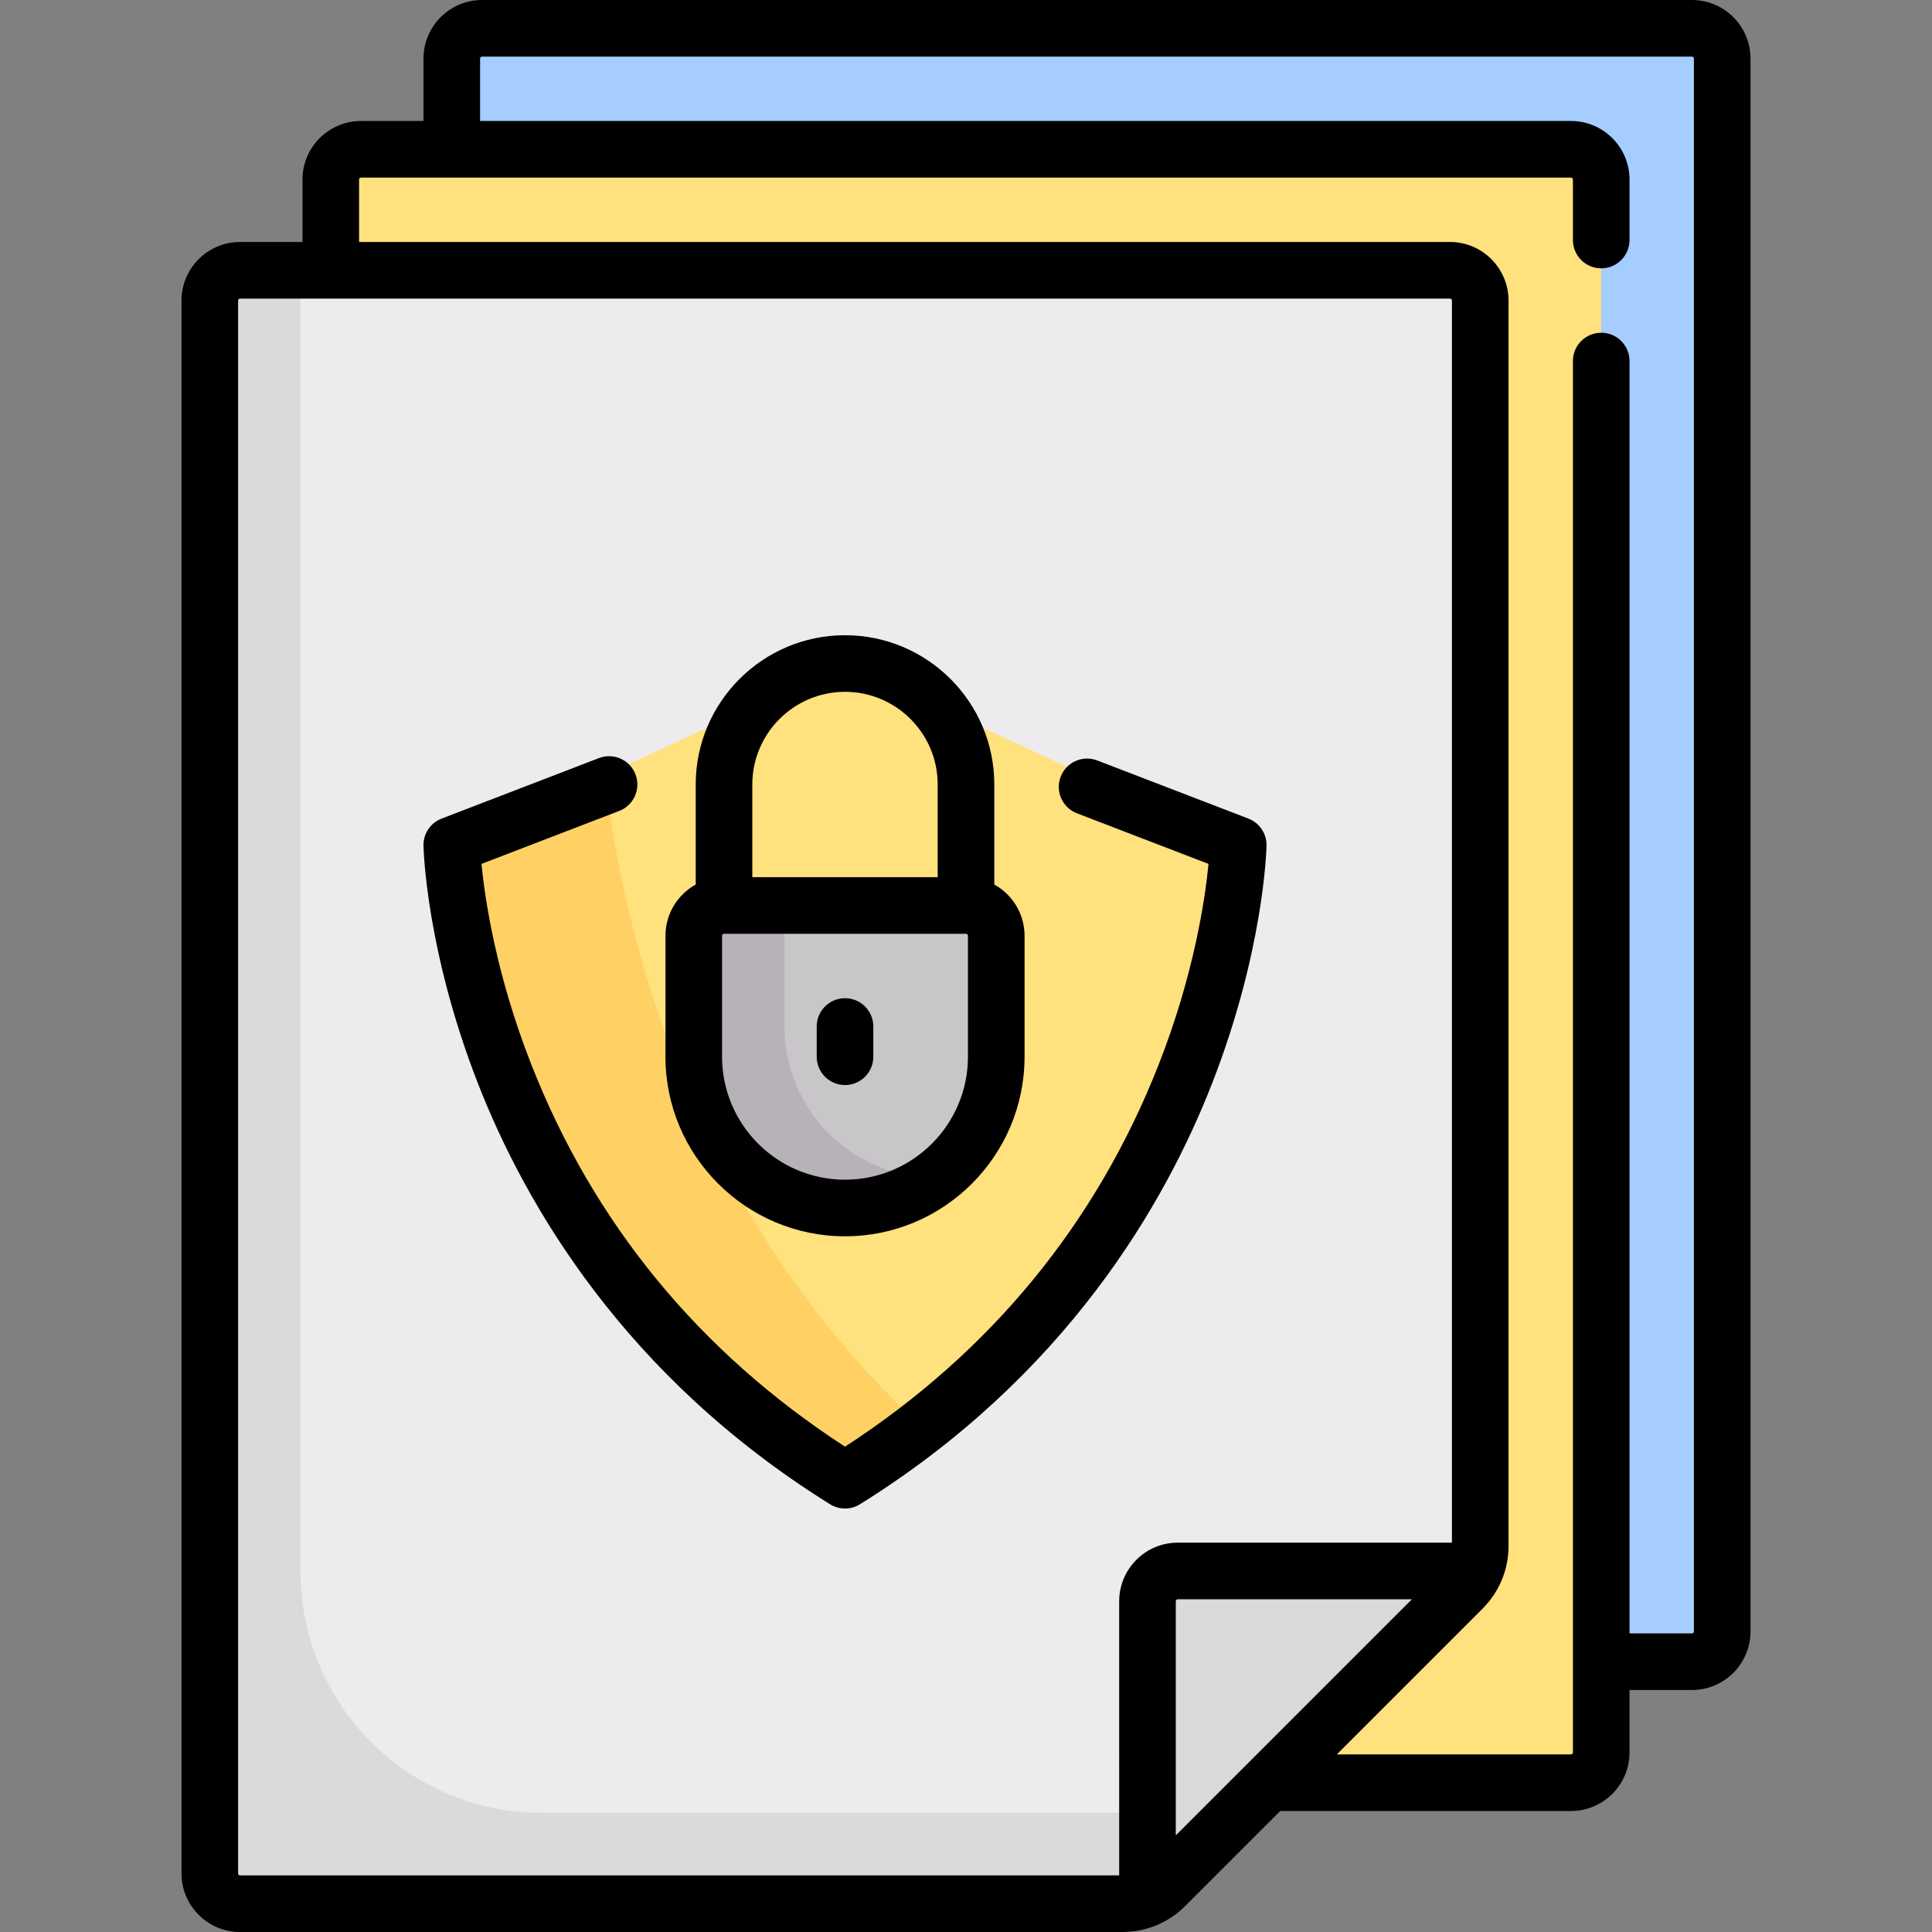
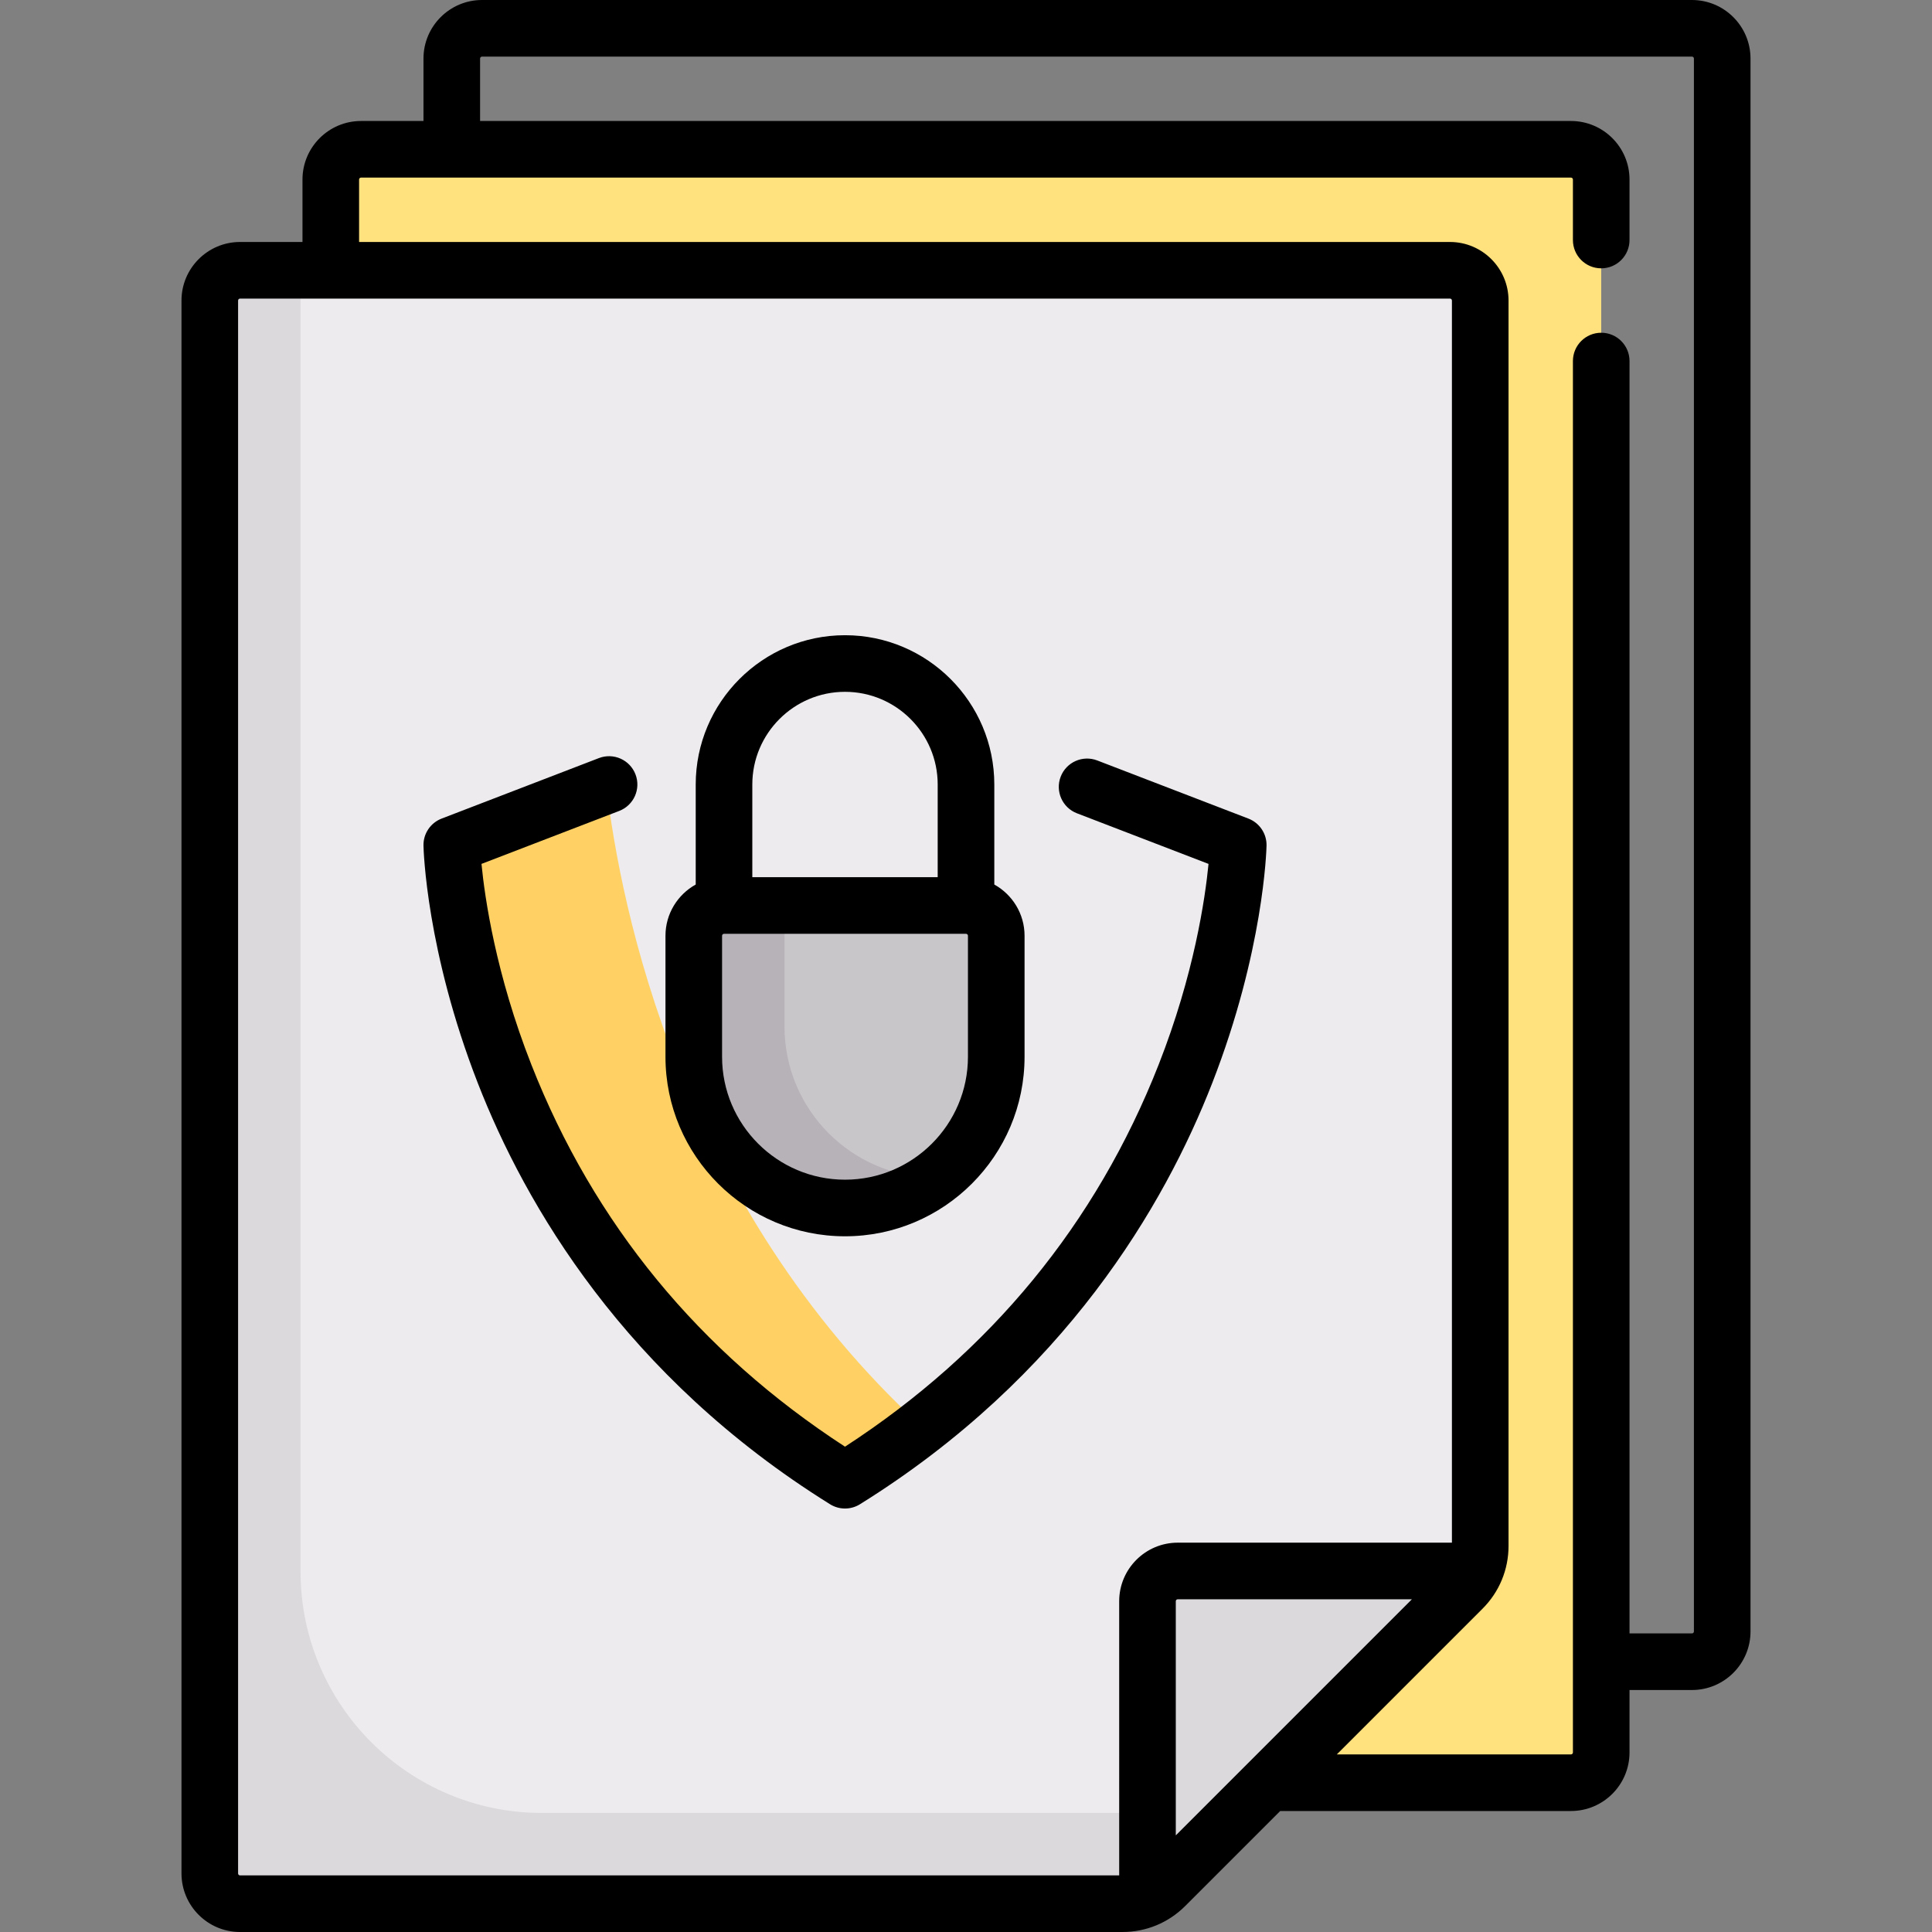
<svg xmlns="http://www.w3.org/2000/svg" version="1.1" id="Capa_1" x="0px" y="0px" viewBox="0 0 511.999 511.999" style="enable-background:new 0 0 511.999 511.999;" xml:space="preserve">
  <rect x="0" y="0" width="511.999" height="511.999" fill="#808080" stroke="none" />
-   <path style="fill:#A5CDFF;" d="M448.387,440.371H127.742c-4.427,0-8.016-3.589-8.016-8.016V15.516c0-4.427,3.589-8.016,8.016-8.016  h320.645c4.427,0,8.016,3.589,8.016,8.016v416.839C456.403,436.782,452.814,440.371,448.387,440.371z" />
  <path style="fill:#FFE17D;" d="M416.323,472.435H95.677c-4.427,0-8.016-3.589-8.016-8.016V47.581c0-4.427,3.589-8.016,8.016-8.016  h320.645c4.427,0,8.016,3.589,8.016,8.016V464.42C424.339,468.847,420.75,472.435,416.323,472.435z" />
  <path style="fill:#EDEBED;" d="M297.457,504.5H63.613c-4.427,0-8.016-3.589-8.016-8.016V79.645c0-4.427,3.589-8.016,8.016-8.016  h320.645c4.427,0,8.016,3.589,8.016,8.016v330.037c0,4.252-1.689,8.33-4.696,11.336l-78.785,78.786  C305.787,502.811,301.709,504.5,297.457,504.5z" />
  <g>
    <path style="fill:#DBD9DC;" d="M143.645,480.452c-35.346,0-64-28.654-64-64V71.629H63.613c-4.427,0-8.016,3.589-8.016,8.016   v416.839c0,4.427,3.589,8.016,8.016,8.016h233.844c4.252,0,8.331-1.689,11.337-4.696l19.352-19.352L143.645,480.452   L143.645,480.452z" />
    <path style="fill:#DBD9DC;" d="M312.113,416.323c-4.427,0-8.016,3.589-8.016,8.016v78.671c1.724-0.787,3.331-1.84,4.697-3.206   l78.785-78.786c1.365-1.366,2.417-2.972,3.205-4.695L312.113,416.323L312.113,416.323z" />
  </g>
-   <path style="fill:#FFE17D;" d="M223.935,175.839l-98.666,45.965c-3.362,1.293-5.465,4.611-5.112,8.196  c2.246,22.823,16.019,105.021,99.28,159.406c2.69,1.757,6.307,1.757,8.997,0c83.261-54.385,97.034-136.583,99.28-159.406  c0.353-3.585-1.75-6.903-5.112-8.196L223.935,175.839z" />
  <path style="fill:#FFD164;" d="M160.67,208.187l-35.401,13.616c-3.362,1.293-5.465,4.611-5.112,8.196  c2.247,22.827,16.023,105.045,99.317,159.43c2.668,1.742,6.255,1.742,8.923,0c5.611-3.664,10.853-7.472,15.851-11.361  C180.144,319.122,164.487,240.7,160.67,208.187z" />
  <path style="fill:#C9C6CA;" d="M223.936,320.129L223.936,320.129c-22.136,0-40.081-17.945-40.081-40.081v-32.065  c0-4.427,3.589-8.016,8.016-8.016H256c4.427,0,8.016,3.589,8.016,8.016v32.065C264.016,302.184,246.071,320.129,223.936,320.129z" />
  <path style="fill:#B7B2B8;" d="M207.903,272.032v-32.065h-16.032c-4.427,0-8.016,3.589-8.016,8.016v32.065  c0,22.136,17.944,40.081,40.081,40.081c8.974,0,17.172-3.053,23.853-8.036C225.744,311.985,207.903,294.101,207.903,272.032z" />
  <path d="M448.387,0H127.742c-8.556,0-15.516,6.96-15.516,15.516v16.548H95.677c-8.556,0-15.516,6.96-15.516,15.516v16.548H63.613  c-8.556,0-15.516,6.96-15.516,15.516v416.839c0,8.556,6.96,15.516,15.516,15.516h233.844c6.286,0,12.195-2.448,16.64-6.893  l25.171-25.172h77.054c8.556,0,15.516-6.96,15.516-15.516V447.87h16.548c8.556,0,15.516-6.96,15.516-15.516V15.516  C463.903,6.96,456.943,0,448.387,0z M63.097,496.484V79.645c0-0.285,0.231-0.516,0.516-0.516h320.646  c0.285,0,0.516,0.231,0.516,0.516v329.178h-72.662c-8.556,0-15.516,6.96-15.516,15.516V497H63.613  C63.328,497,63.097,496.769,63.097,496.484z M311.597,486.395v-62.056c0-0.285,0.231-0.516,0.516-0.516h62.055L311.597,486.395z   M448.903,432.355c0,0.285-0.231,0.516-0.516,0.516h-16.548V95.68c0-4.142-3.358-7.5-7.5-7.5s-7.5,3.358-7.5,7.5v368.74  c0,0.285-0.231,0.516-0.516,0.516h-62.054l38.614-38.614c4.445-4.445,6.893-10.354,6.893-16.64V79.645  c0-8.556-6.96-15.516-15.516-15.516H95.161V47.581c0-0.285,0.231-0.516,0.516-0.516h320.646c0.285,0,0.516,0.231,0.516,0.516v16.03  c0,4.142,3.358,7.5,7.5,7.5s7.5-3.358,7.5-7.5v-16.03c0-8.556-6.96-15.516-15.516-15.516H127.226V15.516  c0-0.285,0.231-0.516,0.516-0.516h320.646c0.285,0,0.516,0.231,0.516,0.516L448.903,432.355L448.903,432.355z" />
  <path d="M321.245,287.042c13.638-34.988,14.374-61.817,14.398-62.942c0.069-3.163-1.853-6.028-4.806-7.164l-40.054-15.406  c-3.867-1.488-8.206,0.441-9.692,4.308c-1.487,3.866,0.441,8.206,4.308,9.692l34.873,13.413c-0.884,9.09-3.797,29.235-13.227,53.224  c-16.546,42.096-44.494,76.128-83.109,101.22c-38.615-25.092-66.563-59.124-83.11-101.22c-9.431-23.993-12.343-44.14-13.227-53.224  l36.502-14.039c3.866-1.487,5.794-5.826,4.308-9.692c-1.487-3.866-5.827-5.795-9.692-4.308l-41.683,16.032  c-2.953,1.136-4.875,4.001-4.806,7.165c0.024,1.125,0.76,27.954,14.398,62.941c12.561,32.224,38.951,77.743,93.346,111.6  c1.213,0.755,2.588,1.133,3.963,1.133s2.75-0.377,3.963-1.133C282.294,364.785,308.685,319.266,321.245,287.042z" />
  <path d="M223.936,327.629c26.236,0,47.581-21.345,47.581-47.581v-32.064c0-5.836-3.242-10.925-8.016-13.574v-26.507  c0-21.816-17.749-39.564-39.564-39.564s-39.564,17.749-39.564,39.564v26.507c-4.774,2.649-8.016,7.738-8.016,13.574v32.064  C176.355,306.284,197.7,327.629,223.936,327.629z M256.516,280.048c0,17.965-14.616,32.581-32.581,32.581  s-32.581-14.616-32.581-32.581v-32.064c0-0.285,0.231-0.516,0.516-0.516H256c0.285,0,0.516,0.231,0.516,0.516V280.048z   M199.371,207.903c0-13.545,11.02-24.564,24.564-24.564s24.564,11.02,24.564,24.564v24.564H199.37v-24.564H199.371z" />
-   <path d="M223.936,264.532c-4.142,0-7.5,3.358-7.5,7.5v8.016c0,4.142,3.358,7.5,7.5,7.5s7.5-3.358,7.5-7.5v-8.016  C231.436,267.89,228.078,264.532,223.936,264.532z" />
  <g>
</g>
  <g>
</g>
  <g>
</g>
  <g>
</g>
  <g>
</g>
  <g>
</g>
  <g>
</g>
  <g>
</g>
  <g>
</g>
  <g>
</g>
  <g>
</g>
  <g>
</g>
  <g>
</g>
  <g>
</g>
  <g>
</g>
</svg>